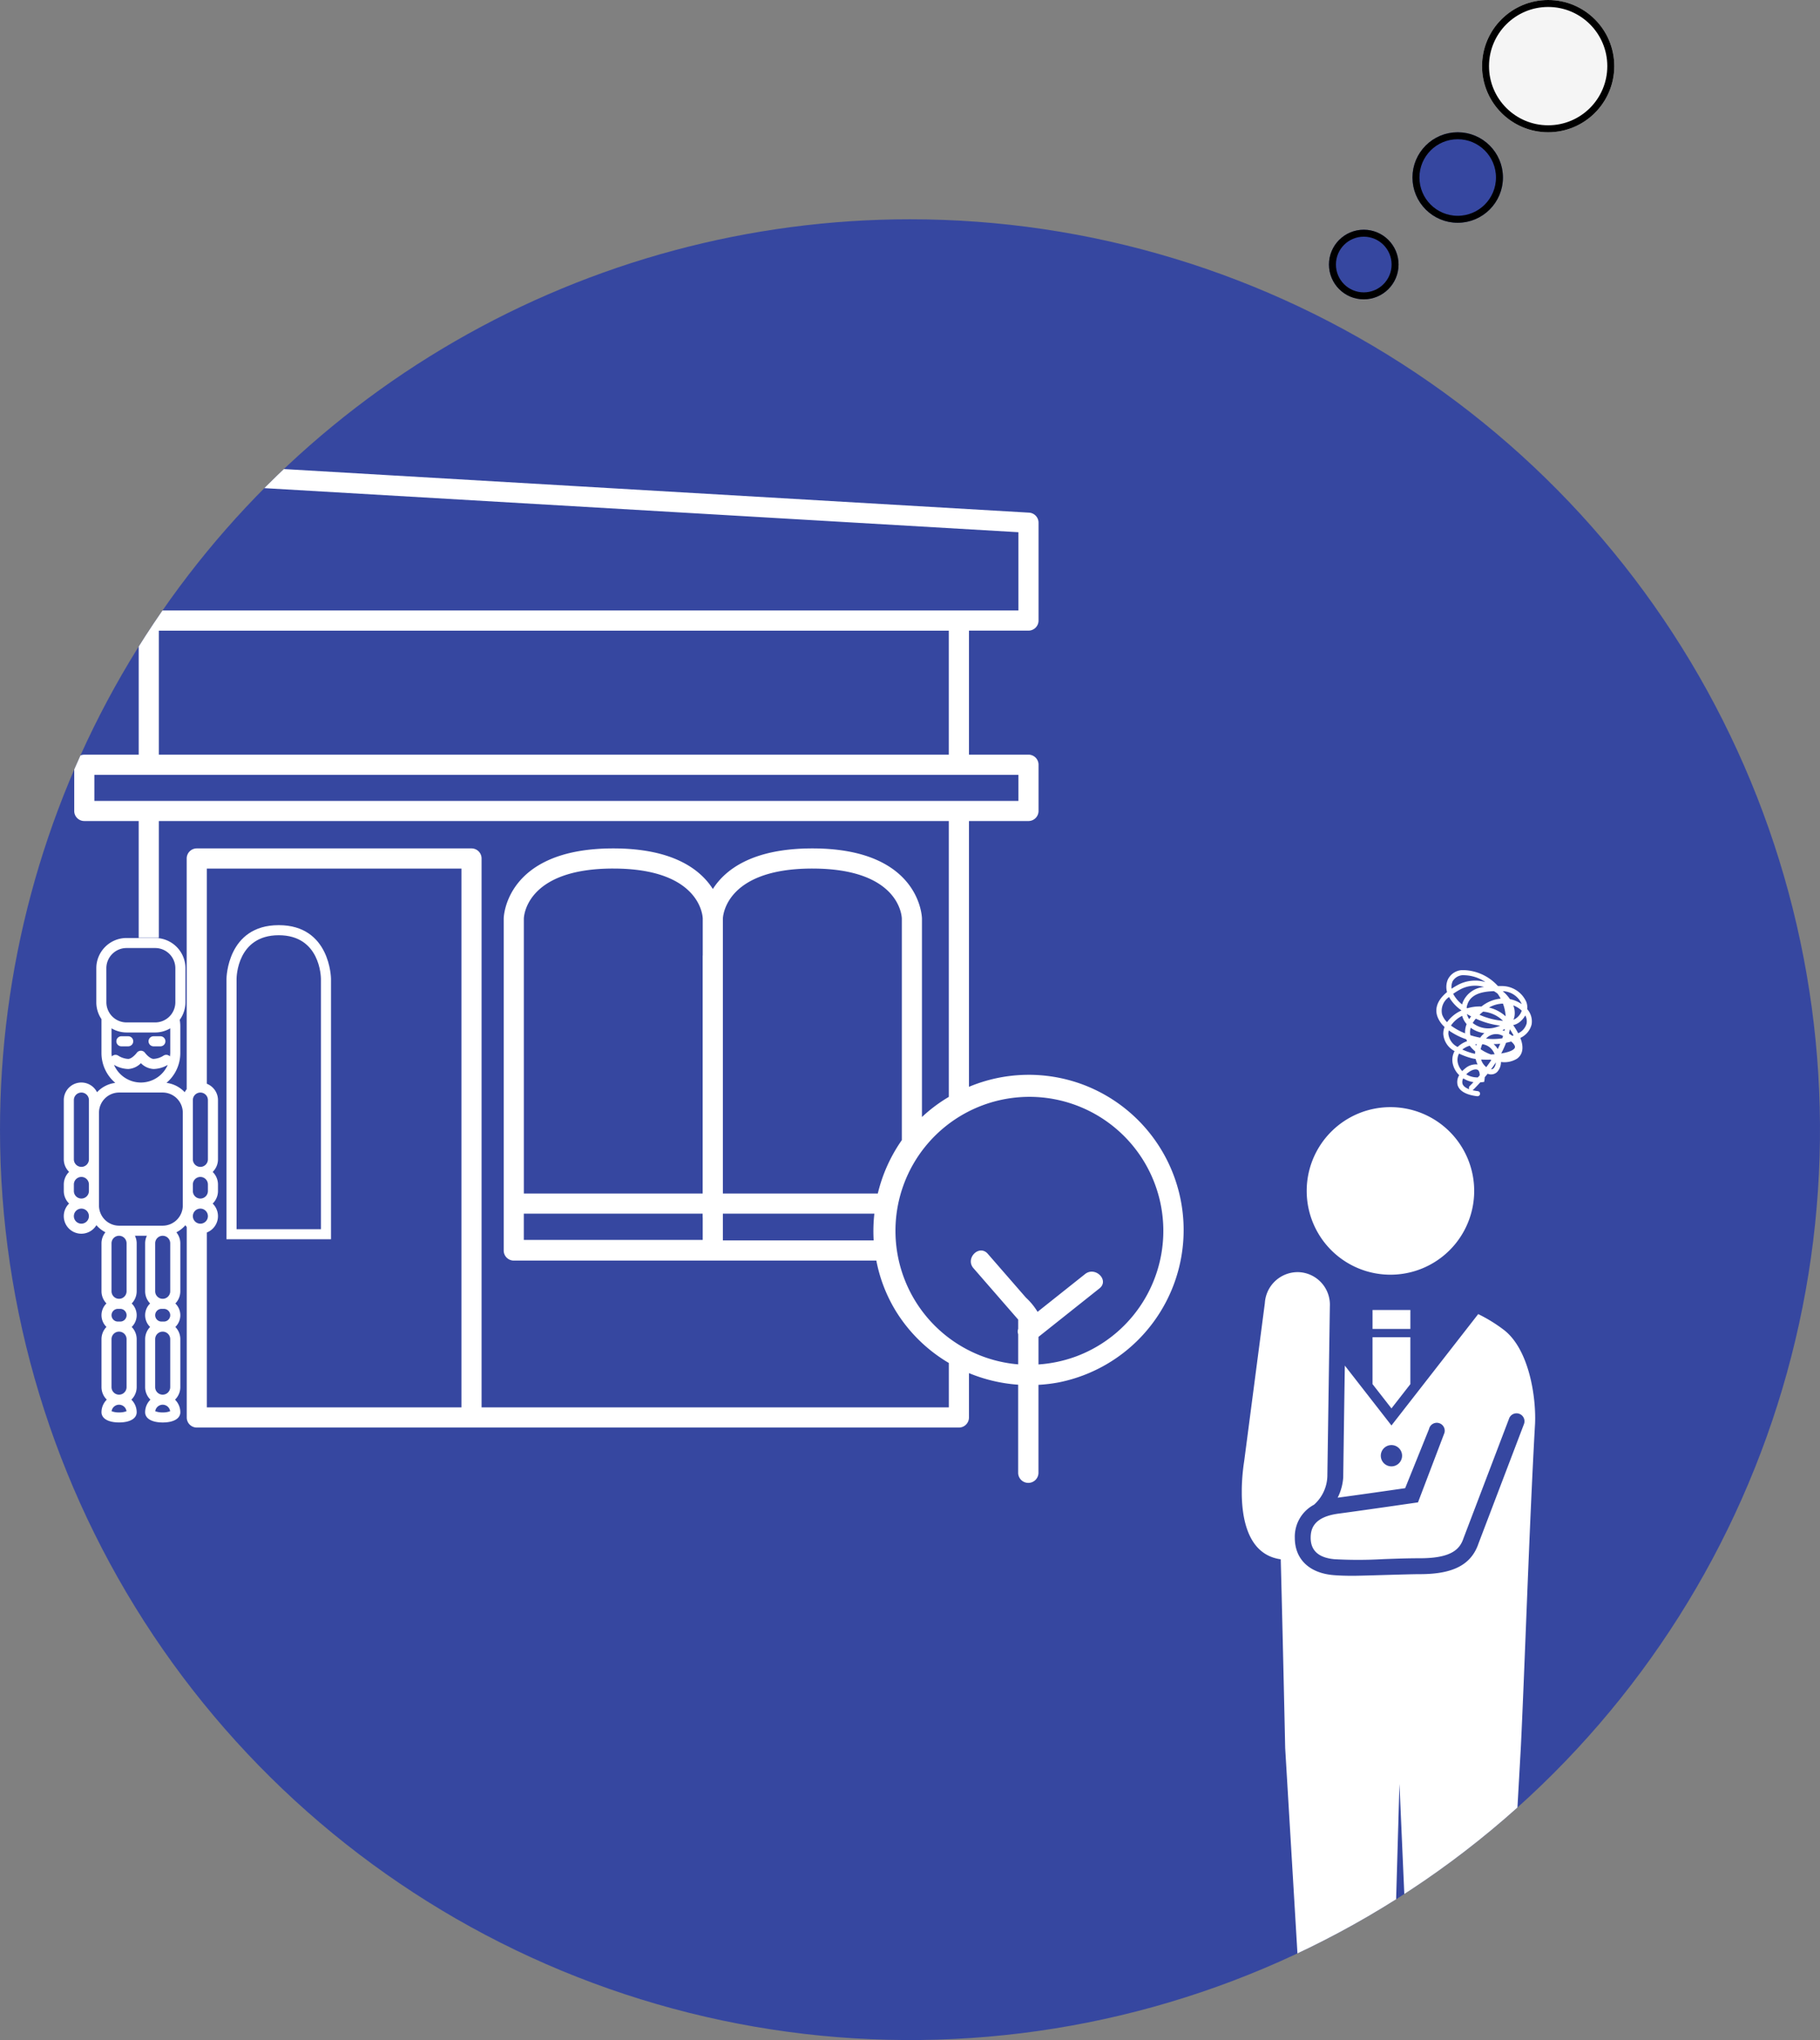
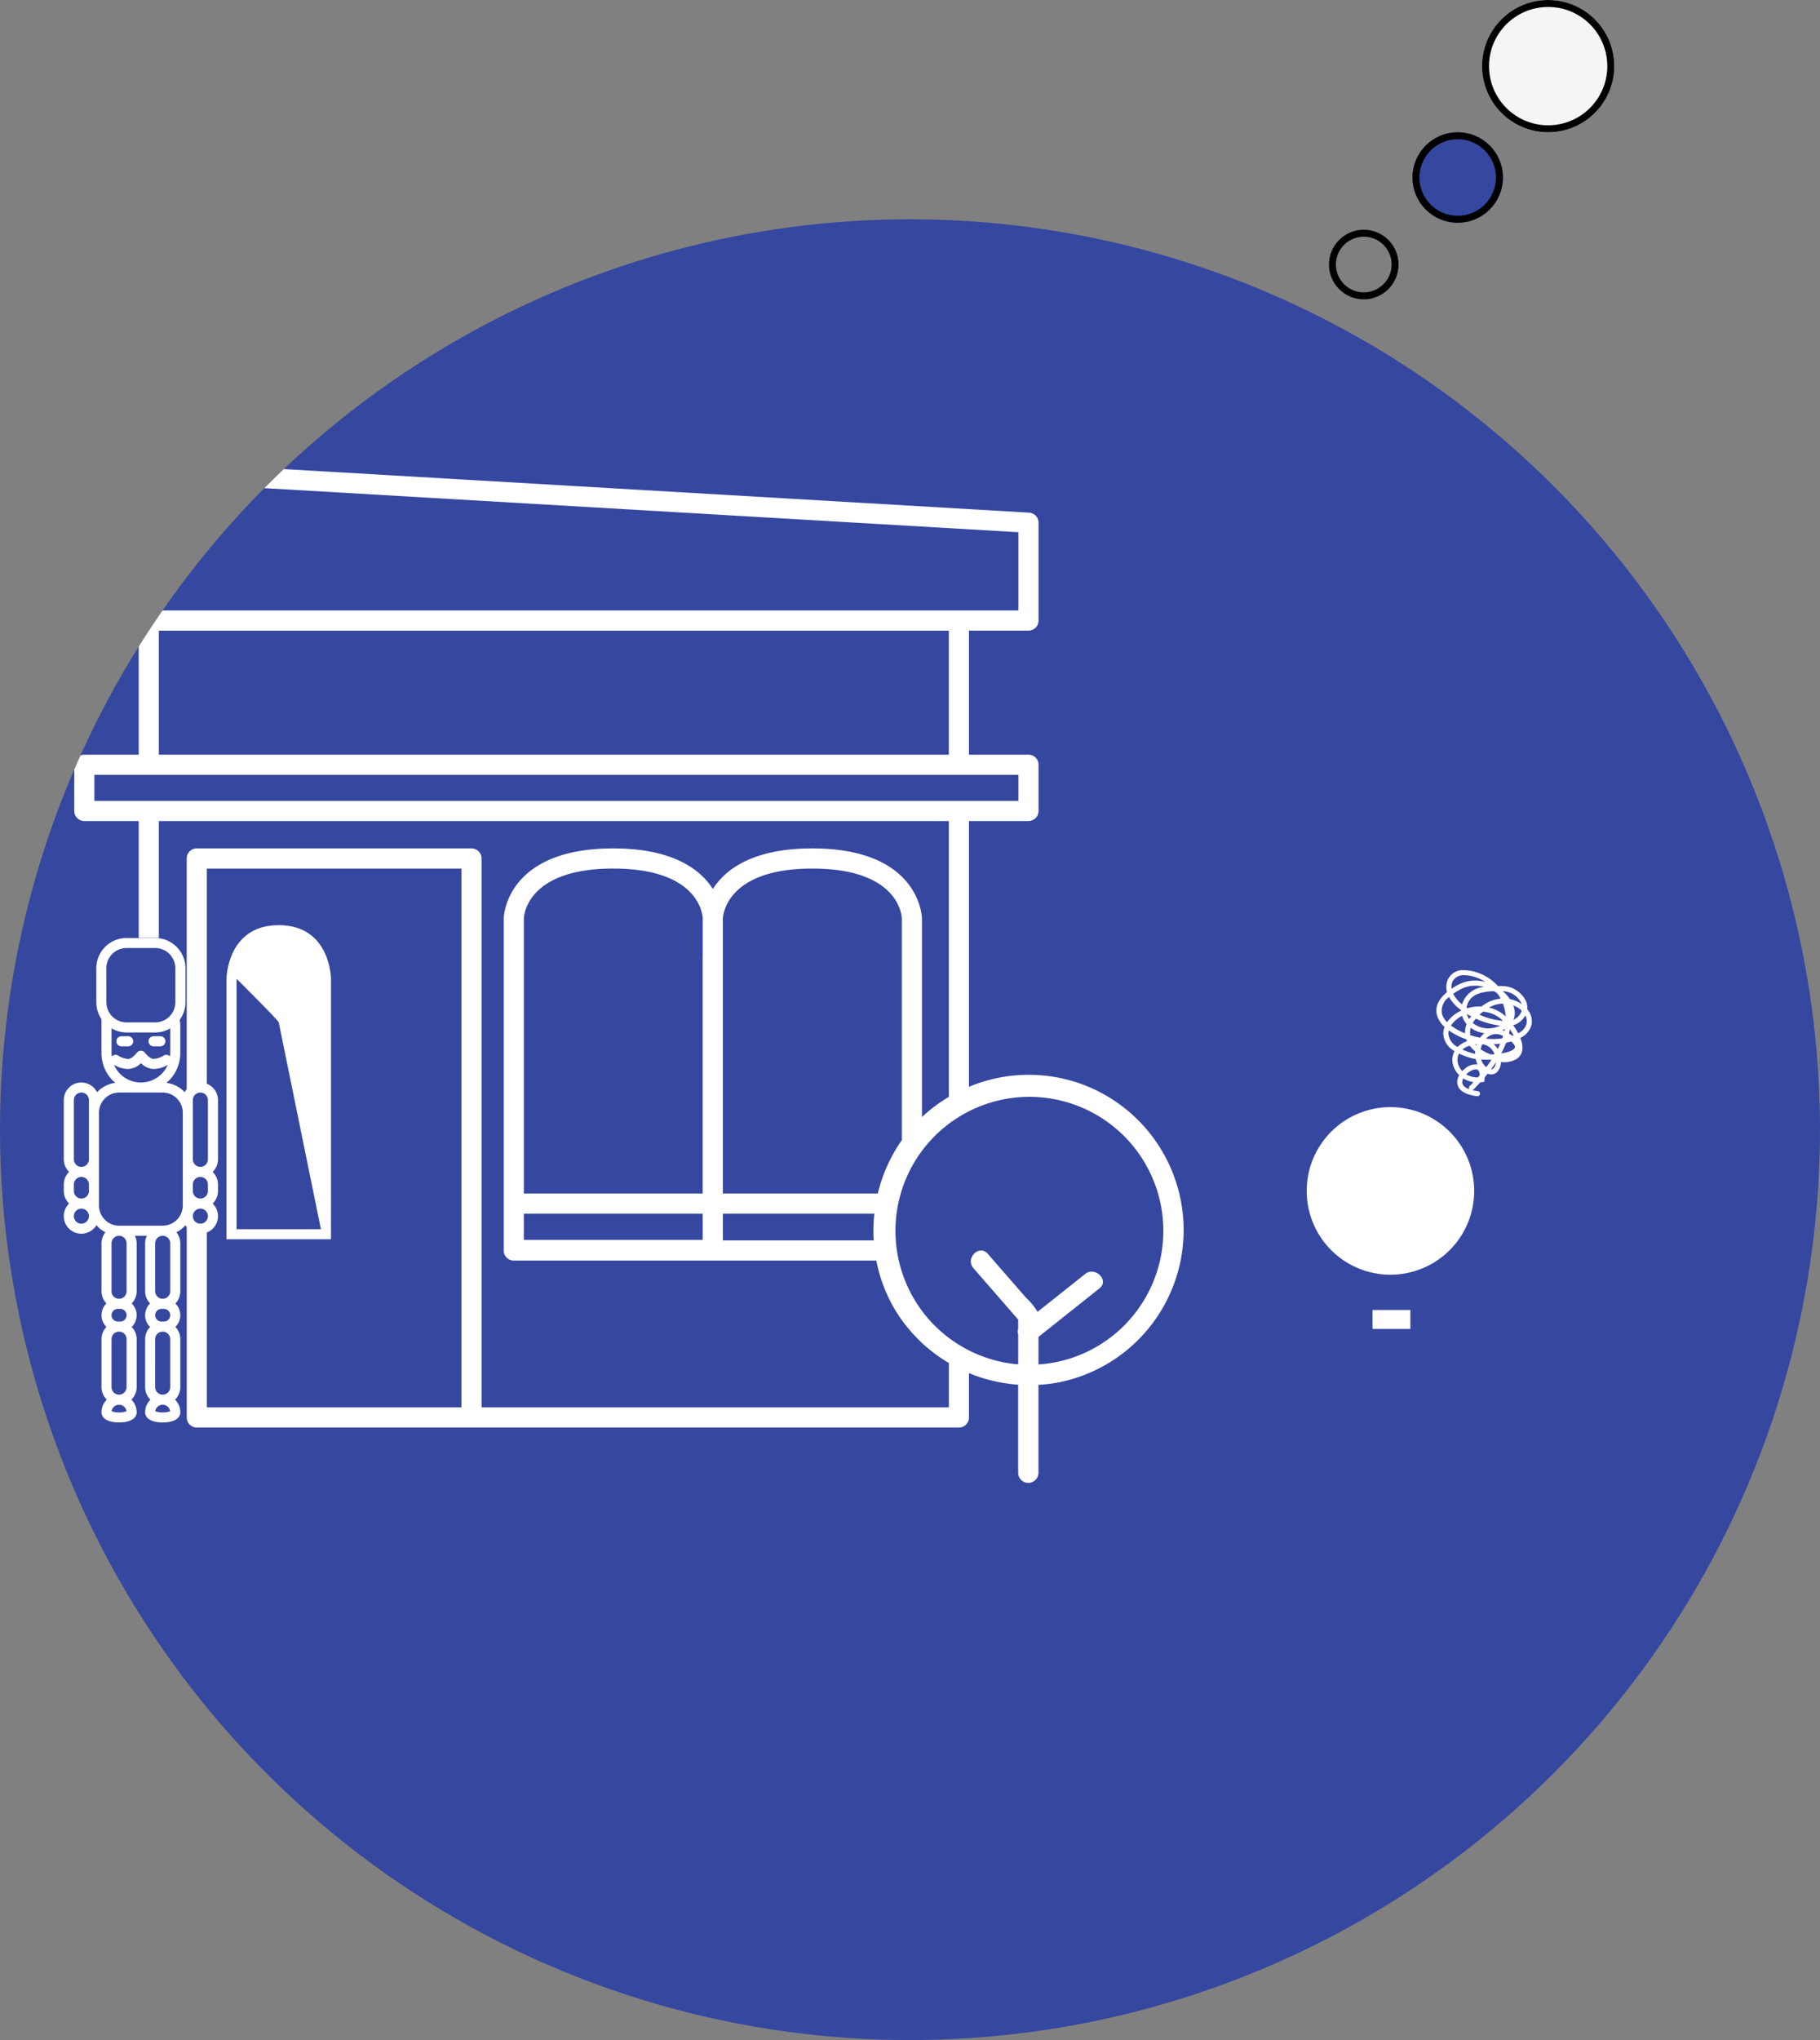
<svg xmlns="http://www.w3.org/2000/svg" width="261.555" height="293.055" viewBox="0 0 261.555 293.055">
  <rect x="0" y="0" width="261.555" height="293.055" fill="#808080" stroke="none" />
  <defs>
    <clipPath id="a">
      <path d="M130.777,0A130.777,130.777,0,1,1,0,130.777,130.778,130.778,0,0,1,130.777,0Z" transform="translate(419.872 2910.5)" fill="#3647a0" />
    </clipPath>
    <clipPath id="b">
      <rect width="160.93" height="147.304" fill="#fff" />
    </clipPath>
    <clipPath id="c">
      <rect width="42.165" height="172.133" fill="#fff" />
    </clipPath>
  </defs>
  <g transform="translate(-419.872 -2911)">
    <g transform="translate(0 32)" clip-path="url(#a)">
      <path d="M130.777,0A130.777,130.777,0,1,1,0,130.777,130.778,130.778,0,0,1,130.777,0Z" transform="translate(419.872 2910.5)" fill="#3647a0" />
      <g transform="translate(429.04 2944.711)" clip-path="url(#b)">
-         <path d="M28.113,59.206c-7.423,0-7.509,7.631-7.509,7.708v37.412H35.622V66.914c0-.077-.086-7.708-7.509-7.708m6.061,43.672H22.052V66.915c0-.255.094-6.261,6.061-6.261s6.06,6.005,6.061,6.26Z" transform="translate(2.778 7.982)" fill="#fff" />
+         <path d="M28.113,59.206c-7.423,0-7.509,7.631-7.509,7.708v37.412H35.622V66.914c0-.077-.086-7.708-7.509-7.708m6.061,43.672H22.052V66.915s6.06,6.005,6.061,6.26Z" transform="translate(2.778 7.982)" fill="#fff" />
        <path d="M146.217,90a22.272,22.272,0,0,0-16.133.411V52.23h8.55a1.448,1.448,0,0,0,1.448-1.448V44.143a1.448,1.448,0,0,0-1.448-1.448h-8.55V24.879h8.55a1.448,1.448,0,0,0,1.448-1.449V9.376a1.448,1.448,0,0,0-1.363-1.445L3.03,0A1.428,1.428,0,0,0,1.952.395,1.451,1.451,0,0,0,1.5,1.449v21.98a1.448,1.448,0,0,0,1.447,1.449h7.821V42.7H2.945A1.447,1.447,0,0,0,1.5,44.143v6.639A1.448,1.448,0,0,0,2.945,52.23h7.821V69h2.895V52.23H127.189V91.857a21.878,21.878,0,0,0-3.861,2.893V66.24c0-.1-.179-10.077-15.751-10.077-8.648,0-12.545,3.075-14.3,5.832-1.759-2.756-5.657-5.832-14.306-5.832-15.571,0-15.751,9.978-15.751,10.077v47.683a1.448,1.448,0,0,0,1.447,1.449h52.105a21.742,21.742,0,0,0,2.77,7.2,22.157,22.157,0,0,0,7.651,7.511v6.374H60.039V57.61a1.447,1.447,0,0,0-1.448-1.447H19.111a1.447,1.447,0,0,0-1.447,1.447V90.746a2.578,2.578,0,0,0-.286.441,4.319,4.319,0,0,0-2.621-1.344,5.624,5.624,0,0,0,1.987-4.273V81.663a4.911,4.911,0,0,0-.085-.872,4.309,4.309,0,0,0,.825-2.527V73.375a4.347,4.347,0,0,0-4.343-4.343H9.016a4.347,4.347,0,0,0-4.342,4.343v4.889a4.305,4.305,0,0,0,.74,2.422v4.885A5.624,5.624,0,0,0,7.4,89.844a4.322,4.322,0,0,0-2.623,1.344A2.521,2.521,0,0,0,0,92.316v8.512a2.518,2.518,0,0,0,.763,1.8A2.528,2.528,0,0,0,0,104.438v.941a2.523,2.523,0,0,0,.763,1.8,2.523,2.523,0,1,0,3.922,3.107,4.363,4.363,0,0,0,1.3,1.021,2.5,2.5,0,0,0-.567,1.575v6.892a2.52,2.52,0,0,0,.714,1.756,2.348,2.348,0,0,0,0,3.372,2.516,2.516,0,0,0-.714,1.754v6.892a2.516,2.516,0,0,0,.763,1.8,2.519,2.519,0,0,0-.763,1.805c0,.907.969,1.471,2.528,1.471s2.528-.564,2.528-1.471a2.523,2.523,0,0,0-.763-1.805,2.521,2.521,0,0,0,.763-1.8V126.66a2.517,2.517,0,0,0-.715-1.754,2.345,2.345,0,0,0,0-3.372,2.521,2.521,0,0,0,.715-1.756v-6.892a2.5,2.5,0,0,0-.252-1.08h1.72a2.5,2.5,0,0,0-.252,1.08v6.892a2.52,2.52,0,0,0,.714,1.756,2.348,2.348,0,0,0,0,3.372,2.516,2.516,0,0,0-.714,1.754v6.892a2.516,2.516,0,0,0,.763,1.8,2.519,2.519,0,0,0-.763,1.805c0,.907.969,1.471,2.528,1.471s2.528-.564,2.528-1.471a2.523,2.523,0,0,0-.763-1.805,2.521,2.521,0,0,0,.763-1.8V126.66a2.517,2.517,0,0,0-.715-1.754,2.345,2.345,0,0,0,0-3.372,2.521,2.521,0,0,0,.715-1.756v-6.892a2.5,2.5,0,0,0-.567-1.575,4.377,4.377,0,0,0,1.3-1.021,2.442,2.442,0,0,0,.191.268V137.91a1.447,1.447,0,0,0,1.447,1.447H128.636a1.447,1.447,0,0,0,1.448-1.447v-6.373a22.716,22.716,0,0,0,7.069,1.665V145.9a1.46,1.46,0,0,0,2.918,0V133.221a22.32,22.32,0,0,0,2.938-.356A22.318,22.318,0,0,0,146.217,90M4.393,2.983l132.794,7.758V21.983H4.393Zm9.268,21.9H127.188V42.7H13.661ZM4.393,45.59H137.187v3.745H4.393ZM20.71,100.829a1.081,1.081,0,1,1-2.162,0V92.316a1.081,1.081,0,0,1,2.162,0Zm0,3.61v.941a1.081,1.081,0,0,1-2.162,0v-.941a1.081,1.081,0,1,1,2.162,0m0,4.549a1.081,1.081,0,1,1-1.081-1.081,1.084,1.084,0,0,1,1.081,1.081M7.215,87.251a4.217,4.217,0,0,0,2.046.6,2.788,2.788,0,0,0,1.821-.835,2.782,2.782,0,0,0,1.82.835,4.221,4.221,0,0,0,2.037-.59,4.218,4.218,0,0,1-3.86,2.532h0a4.216,4.216,0,0,1-3.863-2.537m-.354-1.68V82.012a4.3,4.3,0,0,0,2.155.594h4.125a4.294,4.294,0,0,0,2.155-.594v3.559a4.276,4.276,0,0,1-.047.47.717.717,0,0,0-.919-.109A2.924,2.924,0,0,1,12.9,86.4c-.451,0-1.027-.594-1.236-.883-.014-.018-.035-.028-.05-.047a.767.767,0,0,0-.11-.118.178.178,0,0,0-.034-.014.577.577,0,0,0-.115-.052.716.716,0,0,0-.14-.052.656.656,0,0,0-.157,0,.6.6,0,0,0-.11,0,.846.846,0,0,0-.174.065c-.027.014-.056.022-.082.036s-.026.008-.039.017a.713.713,0,0,0-.123.133c-.011.014-.027.019-.037.034-.209.289-.786.883-1.237.883a2.947,2.947,0,0,1-1.425-.464.716.716,0,0,0-.927.109,4.318,4.318,0,0,1-.048-.472m-.74-12.2a2.9,2.9,0,0,1,2.895-2.9h4.125a2.9,2.9,0,0,1,2.895,2.9v4.889a2.9,2.9,0,0,1-2.895,2.895H9.016a2.9,2.9,0,0,1-2.895-2.895ZM1.447,100.829V92.316a1.081,1.081,0,0,1,2.163,0v8.512a1.081,1.081,0,1,1-2.163,0m0,4.551v-.941a1.081,1.081,0,1,1,2.163,0v.941a1.081,1.081,0,0,1-2.163,0m1.081,4.69a1.081,1.081,0,1,1,1.081-1.081,1.084,1.084,0,0,1-1.081,1.081m5.583,12.239a.912.912,0,0,1,0,1.824H7.774a.912.912,0,1,1,0-1.824Zm-.169-10.5a1.081,1.081,0,0,1,1.08,1.08v6.892a1.081,1.081,0,1,1-2.162,0v-6.892a1.082,1.082,0,0,1,1.081-1.08m1.07,25.2a2.74,2.74,0,0,1-1.07.175,2.742,2.742,0,0,1-1.071-.175,1.081,1.081,0,0,1,2.141,0m-2.152-3.459V126.66a1.081,1.081,0,0,1,2.162,0v6.892a1.081,1.081,0,1,1-2.162,0m7.524-11.244a.912.912,0,0,1,0,1.824h-.338a.912.912,0,1,1,0-1.824Zm-.169-10.5a1.081,1.081,0,0,1,1.08,1.08v6.892a1.081,1.081,0,1,1-2.162,0v-6.892a1.082,1.082,0,0,1,1.081-1.08m1.07,25.2a2.74,2.74,0,0,1-1.07.175,2.742,2.742,0,0,1-1.071-.175,1.081,1.081,0,0,1,2.141,0m-2.152-3.459V126.66a1.081,1.081,0,0,1,2.162,0v6.892a1.081,1.081,0,1,1-2.162,0m1.071-23.193H7.952a2.9,2.9,0,0,1-2.894-2.894V94.132a2.9,2.9,0,0,1,2.894-2.9h6.254a2.9,2.9,0,0,1,2.895,2.9v13.333a2.9,2.9,0,0,1-2.895,2.894m6.354,26.1V111.335a2.52,2.52,0,0,0,.835-4.151,2.518,2.518,0,0,0,.763-1.8v-.941a2.523,2.523,0,0,0-.763-1.807,2.514,2.514,0,0,0,.763-1.8V92.316a2.526,2.526,0,0,0-1.6-2.345V59.058H57.144v77.4Zm87.018-77.4c12.559,0,12.851,6.9,12.856,7.182V98.068a22.49,22.49,0,0,0-3.451,7.668H94.72V66.24c0-.07.148-7.182,12.857-7.182m8.814,53.419H94.72v-3.847h21.767a22.688,22.688,0,0,0-.1,3.847m-24.567-3.284v3.214H66.111v-3.777h25.7v.51c0,.019.009.035.01.053M78.967,59.058c12.56,0,12.852,6.9,12.857,7.182v5.28c0,.018-.01.034-.01.052v34.163h-25.7V66.256c.006-.294.3-7.2,12.856-7.2m66.292,70.162a19.355,19.355,0,0,1-5.188,1.074v-3.959l8.762-6.966c1.47-1.167-.607-3.219-2.062-2.063l-6.832,5.431a9.255,9.255,0,0,0-1.667-2.035l-5.485-6.3c-1.235-1.419-3.291.651-2.062,2.063l6.428,7.385v1.332a1.1,1.1,0,0,0,0,.764v4.336a19.248,19.248,0,1,1,8.106-1.061" transform="translate(0 0)" fill="#fff" />
        <path d="M7.38,74.716h.978a.723.723,0,0,0,0-1.447H7.38a.723.723,0,1,0,0,1.447" transform="translate(0.897 9.878)" fill="#fff" />
        <path d="M11.456,74.716h.978a.723.723,0,0,0,0-1.447h-.978a.723.723,0,1,0,0,1.447" transform="translate(1.447 9.878)" fill="#fff" />
      </g>
      <g transform="translate(598.33 3018.363)">
        <g clip-path="url(#c)">
          <path d="M31.621,27.961A12.035,12.035,0,1,1,19.586,15.926,12.036,12.036,0,0,1,31.621,27.961" transform="translate(1.779 3.752)" fill="#fff" />
          <path d="M35.691,5.611a2.353,2.353,0,0,0-.124-1.028,3.831,3.831,0,0,0-3.593-2.3l-.5-.006A6.909,6.909,0,0,0,26.715,0H26.7a2.421,2.421,0,0,0-2.411,1.33,2.731,2.731,0,0,0-.122,1.819c-1.632,1.341-1.7,2.6-1.389,3.5a3.83,3.83,0,0,0,1.033,1.515,2.639,2.639,0,0,0-.183,1.012,3.025,3.025,0,0,0,1.621,2.454,2.61,2.61,0,0,0-.231,1.931,3.25,3.25,0,0,0,.9,1.528,1.846,1.846,0,0,0-.238,1.4c.166.6.786,1.373,2.817,1.621l.044,0a.365.365,0,0,0,.044-.728,7.189,7.189,0,0,1-.757-.133.4.4,0,0,0,.109-.075c.357-.357.691-.709,1-1.053.1-.009.2-.02.3-.033l.269-.04.041-.271c.02-.142.033-.274.041-.4.143-.171.282-.337.416-.5a1.249,1.249,0,0,0,1.37-.257,2.124,2.124,0,0,0,.544-1.43,3.444,3.444,0,0,0,2.323-.484c.534-.39,1.144-1.242.457-2.973A2.9,2.9,0,0,0,36.319,7.8a2.648,2.648,0,0,0-.628-2.193m-2.01-.549a3.8,3.8,0,0,1,.683.342,3.35,3.35,0,0,1,.539.425,2.213,2.213,0,0,1-.756,1.049,1.531,1.531,0,0,1-.432.24,2.52,2.52,0,0,0,.145-.493,2.936,2.936,0,0,0-.178-1.563m1.195-.238c.007.019.012.037.02.056-.044-.031-.091-.062-.137-.091a4.625,4.625,0,0,0-1.552-.623,5.648,5.648,0,0,0-1.038-1.142,3.074,3.074,0,0,1,2.707,1.8M33.723,9.37c-.057.022-.116.043-.175.064-.175-.13-.343-.24-.482-.327.051-.21.093-.414.128-.613.205.306.381.6.529.876M32.2,4.807a6.14,6.14,0,0,1,.389,1.827A5.455,5.455,0,0,0,30.2,5.372a4.233,4.233,0,0,1,2-.566m-3.366,1.6c.157-.148.33-.3.516-.446A4.645,4.645,0,0,1,32.212,7.28a10.522,10.522,0,0,1-3.381-.87M31.8,7.972a5.013,5.013,0,0,1-.754.266A3.6,3.6,0,0,1,27.86,7.59a4.489,4.489,0,0,1,.439-.622,11.858,11.858,0,0,0,3.5,1m.671.479c-.017.1-.037.193-.059.29-.1-.043-.192-.082-.285-.114.124-.057.238-.116.345-.177M31.337,3.3l.079.058a6.423,6.423,0,0,1,.456.73,5.172,5.172,0,0,0-2.648,1.049c-.037.028-.075.054-.112.082a6.123,6.123,0,0,0-2.033.257c-.033-.021-.065-.044-.1-.065a2.741,2.741,0,0,1,.138-.555c.535-1.5,2.281-1.794,3.787-1.837.152.089.3.184.431.282m-3.121,8.372c-.009.114-.015.229-.015.342-.145-.025-.276-.054-.394-.086a10.042,10.042,0,0,1-1.442-.523,2.906,2.906,0,0,1,.9-.5l.158-.054a4.892,4.892,0,0,0,.791.819m0-1.013c.08-.012.158-.022.236-.031q-.039.1-.07.208c-.057-.058-.112-.117-.166-.177m-.86-3.624a2.239,2.239,0,0,1-.33-.734c.2.119.4.234.608.342-.1.132-.2.263-.278.392m-.593,2.041a8.7,8.7,0,0,1-2.03-1.117,4.238,4.238,0,0,1,1.608-1.395,3.053,3.053,0,0,0,.646,1.187,3.126,3.126,0,0,0-.224,1.325m-.426-4.149A4.855,4.855,0,0,1,25.047,3.4a10.184,10.184,0,0,1,1.008-.626,4.55,4.55,0,0,1,3.435-.358,3.584,3.584,0,0,0-3.062,2.2c-.037.105-.068.211-.1.316m-1.37-3.314A1.779,1.779,0,0,1,26.7.731h.014a5.654,5.654,0,0,1,2.962.976,5.259,5.259,0,0,0-3.97.424c-.326.178-.622.357-.886.535a1.979,1.979,0,0,1,.143-1.053M23.467,6.407a2.374,2.374,0,0,1,.988-2.543,6.019,6.019,0,0,0,1.734,1.882l.036.027V5.8a5.071,5.071,0,0,0-2.054,1.672,2.914,2.914,0,0,1-.7-1.068m.888,2.744a1.811,1.811,0,0,1,.058-.491,9.646,9.646,0,0,0,2.517,1.275c.033.1.072.189.111.276l-.021.007a3.511,3.511,0,0,0-1.334.822,2.392,2.392,0,0,1-1.331-1.889m1.37,4.228a1.934,1.934,0,0,1,.161-1.393,10.086,10.086,0,0,0,1.722.645,4.934,4.934,0,0,0,.67.132,3.129,3.129,0,0,0,.279.787,2.326,2.326,0,0,0-1.782.566,3.618,3.618,0,0,0-.428.386,2.523,2.523,0,0,1-.623-1.123m1.688,3.278a.367.367,0,0,0-.049.458c-.551-.2-.892-.478-.985-.82a1.062,1.062,0,0,1,.116-.749,3.779,3.779,0,0,0,1.47.544q-.269.284-.552.567M28.6,15.406a3.059,3.059,0,0,1-1.674-.441,2.6,2.6,0,0,1,.3-.266c.507-.389,1.06-.544,1.347-.376.184.109.284.382.294.778l-.266.3m.33-5.7a12.013,12.013,0,0,1-1.414-.358,2.241,2.241,0,0,1,.048-1.064,4.233,4.233,0,0,0,1.974.773,3.179,3.179,0,0,0-.609.649m.3.935a2.14,2.14,0,0,1,1.556,1.007,2.57,2.57,0,0,1,.216.432c-.175.015-.355.027-.531.035A6.28,6.28,0,0,1,29,11.361a3.467,3.467,0,0,1,.229-.72m.578,3.289a2.185,2.185,0,0,1-.744-1.091c.408.022.851.03,1.307.015l.162.052c-.224.339-.466.682-.725,1.024m1.05.166a.471.471,0,0,1-.365.143q.371-.5.683-.975a1.332,1.332,0,0,1-.319.832m.593-2.76c-.015-.026-.031-.051-.048-.077a2.892,2.892,0,0,0-.541-.639,8.736,8.736,0,0,0,.948-.052c-.107.255-.229.51-.358.767M29.77,9.83a1.955,1.955,0,0,1,2.448-.371c-.033.11-.069.22-.107.329l-.033.006a8.589,8.589,0,0,1-2.307.036m4.137,1.317c-.168.384-.966.659-1.958.819a13.431,13.431,0,0,0,.7-1.533c.263-.053.51-.115.739-.182.423.367.609.681.515.9m1.7-3.492a2.214,2.214,0,0,1-1.213,1.409,11.081,11.081,0,0,0-.719-1.173,2.371,2.371,0,0,0,.939-.447,3.218,3.218,0,0,0,.8-.944,1.757,1.757,0,0,1,.19,1.155" transform="translate(5.332)" fill="#fff" />
          <rect width="5.437" height="2.72" transform="translate(18.792 48.82)" fill="#fff" />
-           <path d="M17.927,52.9l2.718-3.487V42.674H15.208v6.74Z" transform="translate(3.583 10.054)" fill="#fff" />
-           <path d="M37.663,43.406a21.83,21.83,0,0,0-3.685-2.27l-12.468,16-6.7-8.6c-.11,6.956-.231,16.017-.231,16.017l0,.056a7.607,7.607,0,0,1-.8,2.9c2.547-.334,7.748-1.082,9.7-1.364l3.431-8.5a1.142,1.142,0,1,1,2.215.554l-3.8,9.985s-8.277,1.2-11.376,1.609C10.32,70.258,9.9,72,9.9,73.275c0,1.841,1.159,2.876,3.444,3.075a62.651,62.651,0,0,0,7.031-.015c1.709-.062,3.477-.125,5.238-.125,4.653,0,5.757-1.389,6.257-2.889L38.393,56.2a1.142,1.142,0,1,1,2.166.722L34.036,74.044c-1.026,3.078-3.624,4.451-8.423,4.451-1.719,0-8.259.235-9.665.235-1,0-1.945-.028-2.8-.1-3.461-.3-5.527-2.3-5.527-5.35a5.2,5.2,0,0,1,2.762-4.762,5.708,5.708,0,0,0,1.914-4.073l.361-24.433a4.678,4.678,0,0,0-4.442-4.9,4.729,4.729,0,0,0-4.9,4.443L.346,62.255C.1,63.845-1.6,75.355,5.6,76.361c.311,11.838.638,27.125.638,27.125l3.19,53.37a5.923,5.923,0,0,0,11.843-.259l1.39-47.97,2.161,49.13a6.106,6.106,0,1,0,12.211,0l3.072-54.412C40.654,92.2,41.332,71.2,42.148,56.862c.163-3.861-.869-10.684-4.485-13.456M21.509,63.011a1.529,1.529,0,1,1,1.528-1.528,1.529,1.529,0,0,1-1.528,1.528" transform="translate(0 8.27)" fill="#fff" />
        </g>
      </g>
    </g>
    <g transform="translate(651.861 2930) rotate(180)" fill="#f5f5f5" stroke="#000" stroke-width="1">
      <circle cx="9.5" cy="9.5" r="9.5" stroke="none" />
      <circle cx="9.5" cy="9.5" r="9" fill="none" />
    </g>
    <g transform="translate(635.861 2943) rotate(180)" fill="#3647a0" stroke="#000" stroke-width="1">
      <circle cx="6.5" cy="6.5" r="6.5" stroke="none" />
      <circle cx="6.5" cy="6.5" r="6" fill="none" />
    </g>
    <g transform="translate(620.861 2954) rotate(180)" fill="#3647a0" stroke="#000" stroke-width="1">
-       <circle cx="5" cy="5" r="5" stroke="none" />
      <circle cx="5" cy="5" r="4.5" fill="none" />
    </g>
  </g>
</svg>